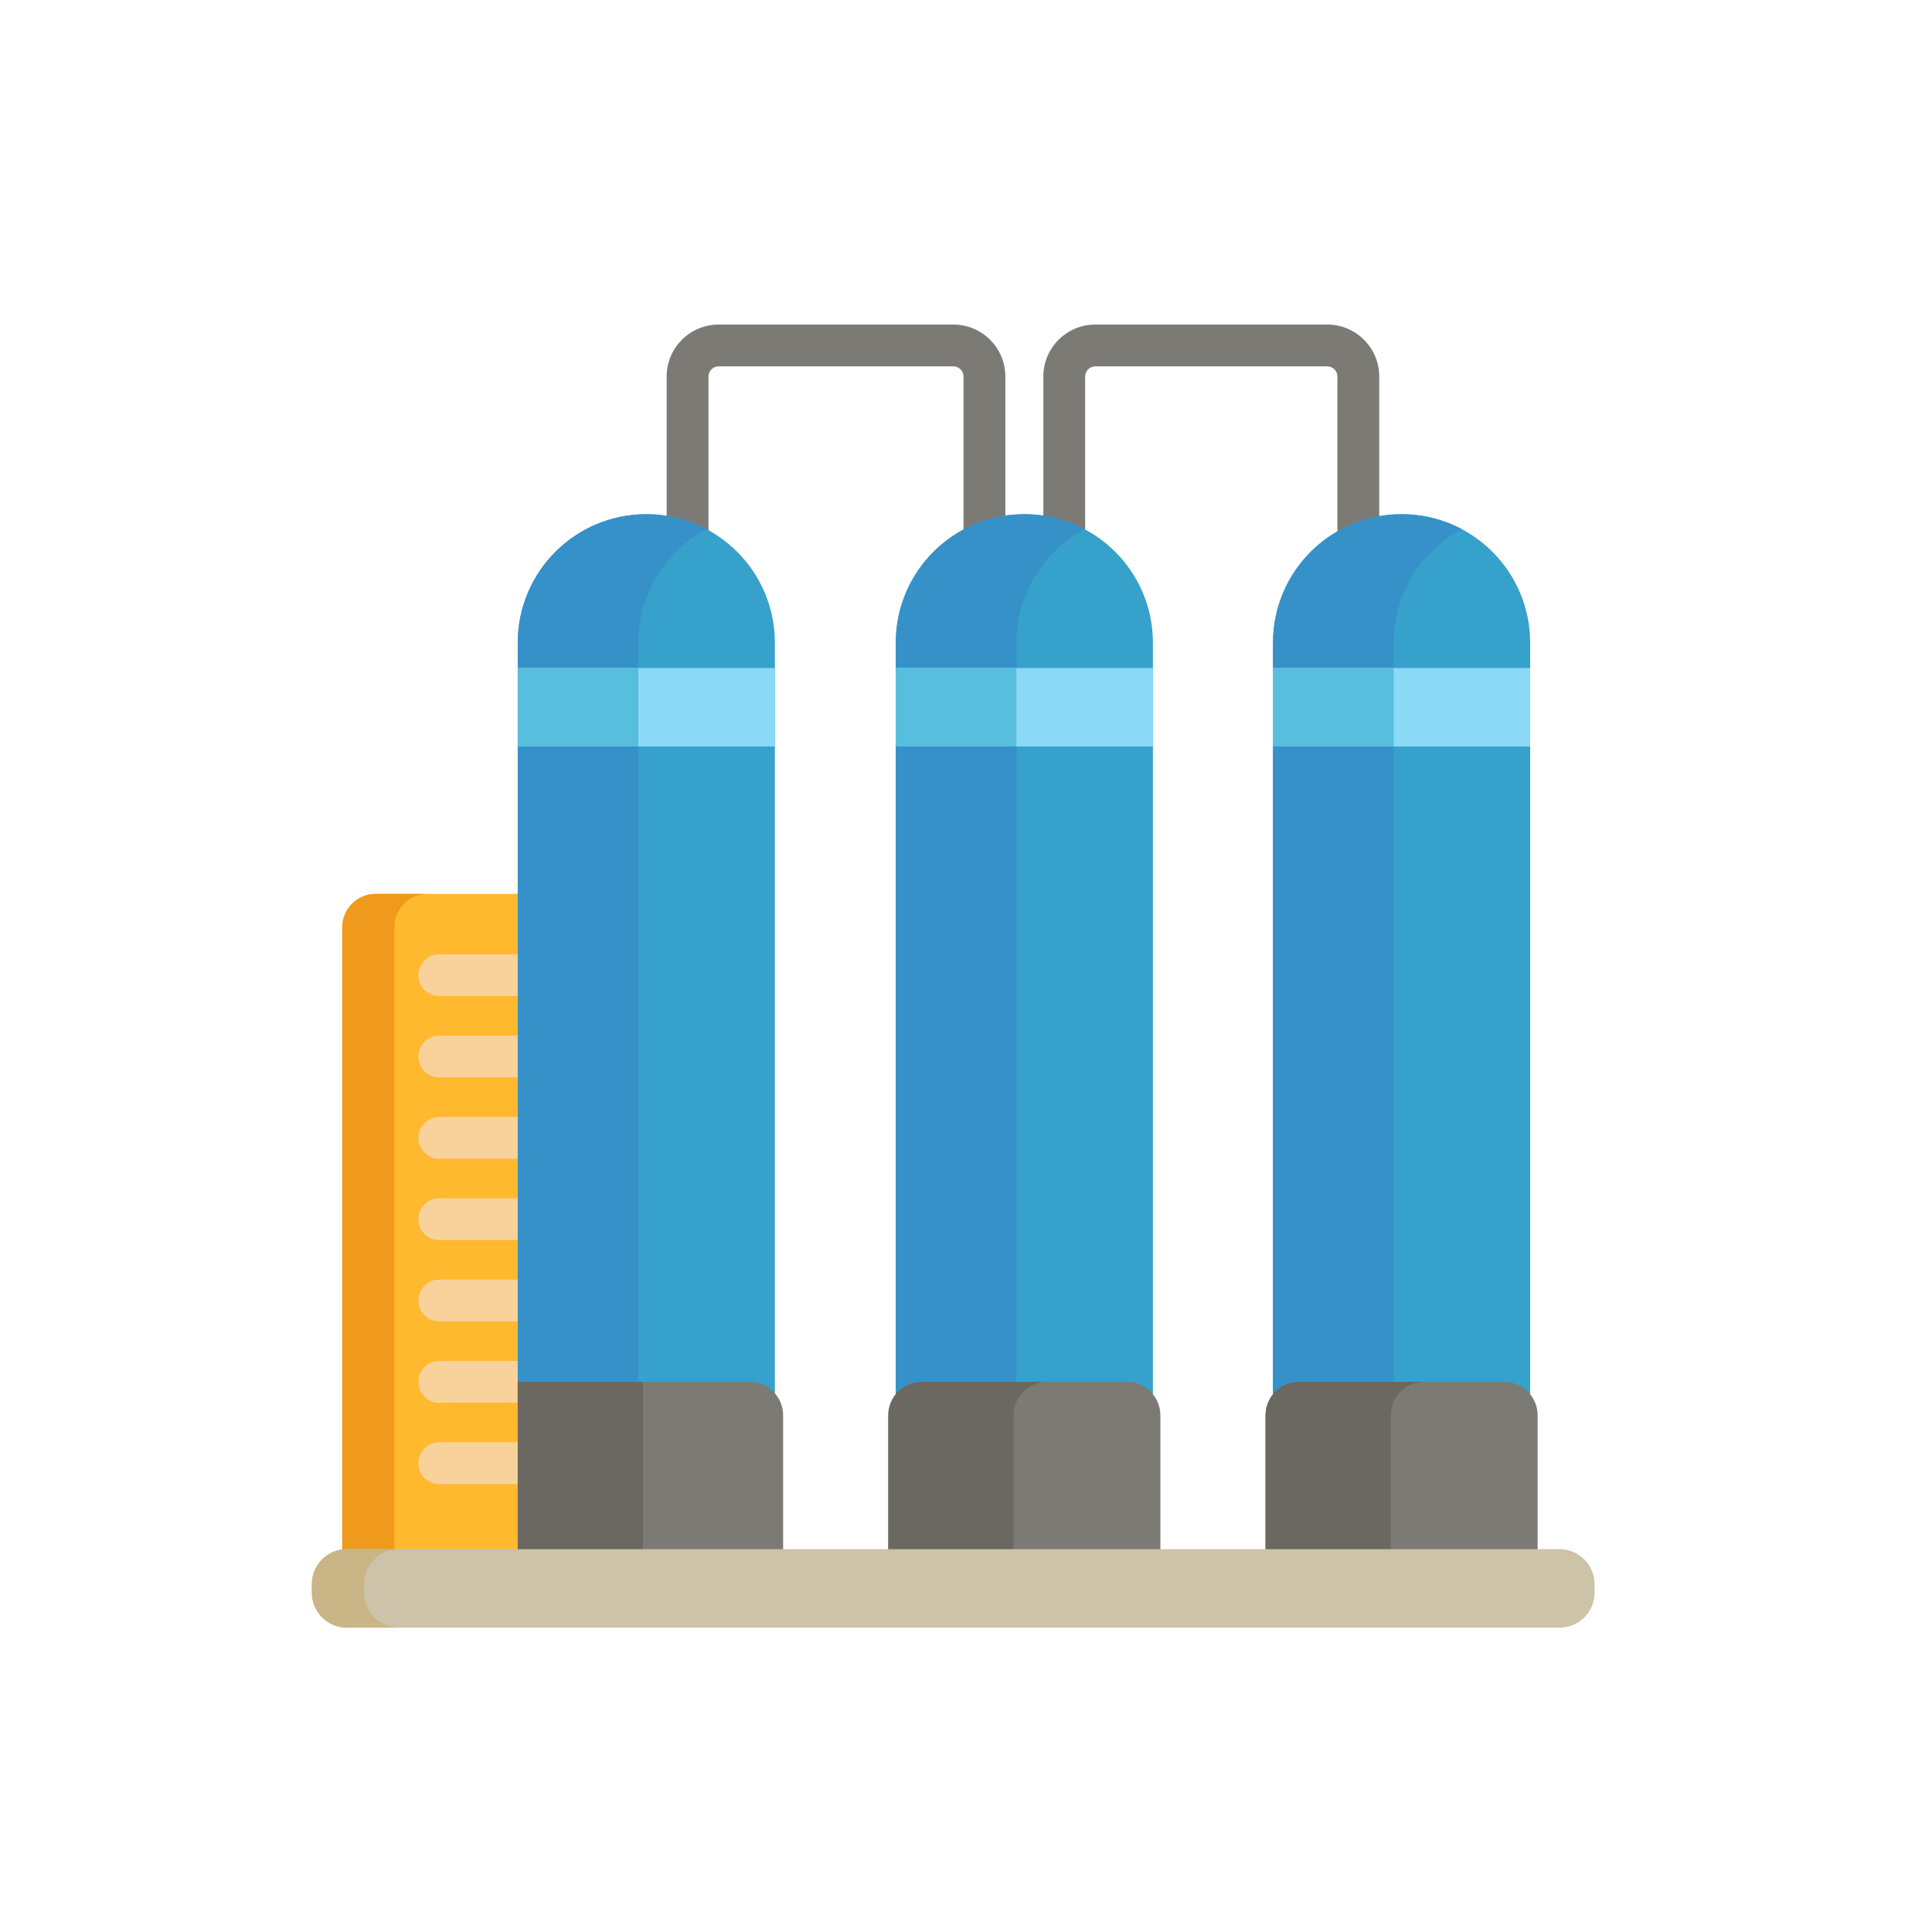
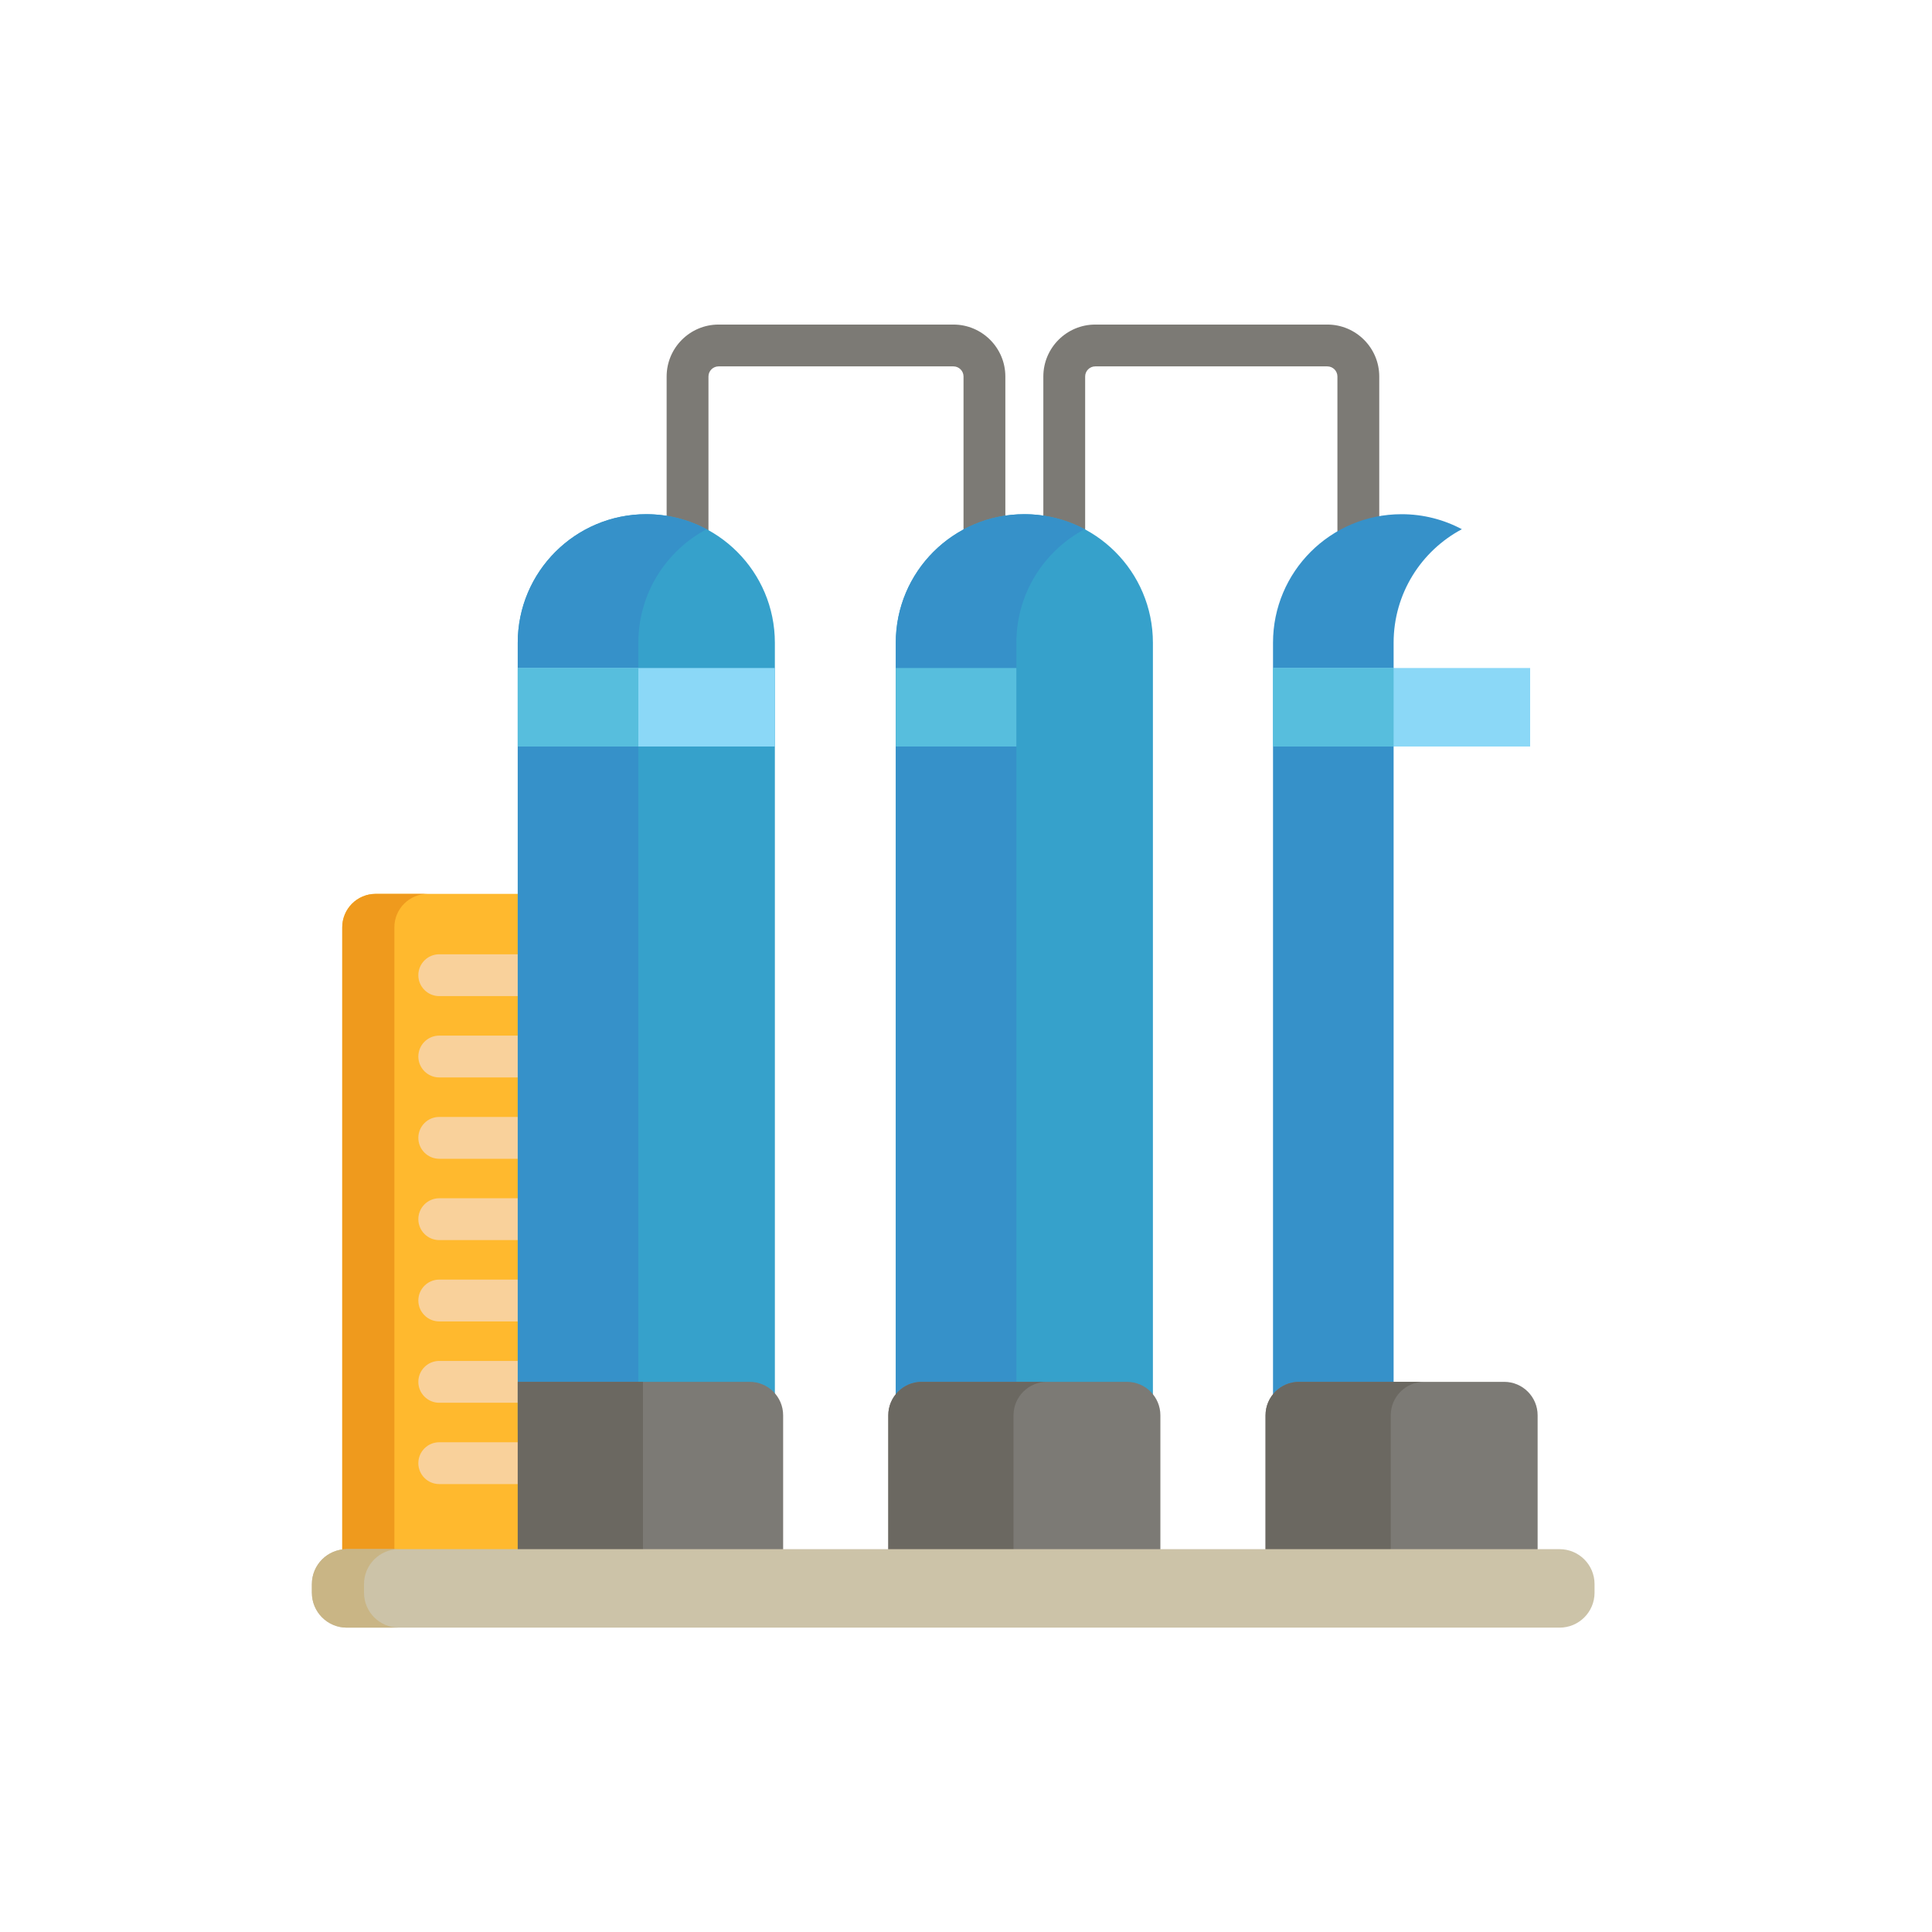
<svg xmlns="http://www.w3.org/2000/svg" version="1.1" id="Layer_1" x="0px" y="0px" width="425.2px" height="425.199px" viewBox="0 0 425.2 425.199" enable-background="new 0 0 425.2 425.199" xml:space="preserve">
  <g>
    <path fill="#FFB92E" d="M126.362,342.216c0,4.067-3.297,7.363-7.364,7.363H82.684c-4.068,0-7.364-3.296-7.364-7.363V204.089   c0-4.067,3.297-7.363,7.364-7.363h36.314c4.068,0,7.364,3.297,7.364,7.363V342.216z" />
    <g>
      <path fill="#F9D19B" d="M119.469,272.924H96.672c-2.542,0-4.603-2.062-4.603-4.604c0-2.541,2.061-4.602,4.603-4.602h22.796    c2.542,0,4.603,2.061,4.603,4.602C124.071,270.864,122.011,272.924,119.469,272.924z" />
      <path fill="#F9D19B" d="M119.469,290.823H96.672c-2.542,0-4.603-2.061-4.603-4.603c0-2.541,2.061-4.603,4.603-4.603h22.796    c2.542,0,4.603,2.062,4.603,4.603C124.071,288.762,122.011,290.823,119.469,290.823z" />
      <path fill="#F9D19B" d="M119.469,308.723H96.672c-2.542,0-4.603-2.061-4.603-4.603s2.061-4.603,4.603-4.603h22.796    c2.542,0,4.603,2.061,4.603,4.603S122.011,308.723,119.469,308.723z" />
      <path fill="#F9D19B" d="M119.469,237.125H96.672c-2.542,0-4.603-2.061-4.603-4.603s2.061-4.603,4.603-4.603h22.796    c2.542,0,4.603,2.061,4.603,4.603S122.011,237.125,119.469,237.125z" />
      <path fill="#F9D19B" d="M119.469,255.024H96.672c-2.542,0-4.603-2.06-4.603-4.603c0-2.542,2.061-4.603,4.603-4.603h22.796    c2.542,0,4.603,2.061,4.603,4.603C124.071,252.964,122.011,255.024,119.469,255.024z" />
      <path fill="#F9D19B" d="M119.469,219.227H96.672c-2.542,0-4.603-2.061-4.603-4.604c0-2.542,2.061-4.602,4.603-4.602h22.796    c2.542,0,4.603,2.06,4.603,4.602C124.071,217.166,122.011,219.227,119.469,219.227z" />
      <path fill="#F9D19B" d="M119.469,326.621H96.672c-2.542,0-4.603-2.061-4.603-4.603c0-2.543,2.061-4.603,4.603-4.603h22.796    c2.542,0,4.603,2.06,4.603,4.603C124.071,324.561,122.011,326.621,119.469,326.621z" />
    </g>
    <path fill="#EF9A1D" d="M86.794,342.216V204.089c0-4.067,3.297-7.363,7.364-7.363H82.684c-4.068,0-7.364,3.297-7.364,7.363v138.127   c0,4.067,3.297,7.363,7.364,7.363h11.474C90.091,349.579,86.794,346.283,86.794,342.216z" />
    <g>
      <path fill="#7C7A75" d="M216.657,122.776c-2.543,0-4.602-2.06-4.602-4.603V82.861c0-1.227-1-2.226-2.226-2.226h-51.682    c-1.227,0-2.226,0.999-2.226,2.226v35.312c0,2.542-2.06,4.603-4.602,4.603c-2.542,0-4.603-2.06-4.603-4.603V82.861    c0-6.303,5.129-11.431,11.431-11.431h51.682c6.304,0,11.431,5.128,11.431,11.431v35.312    C221.26,120.716,219.2,122.776,216.657,122.776z" />
      <path fill="#7C7A75" d="M234.223,123.594c-2.542,0-4.603-2.061-4.603-4.603V82.861c0-6.303,5.128-11.431,11.431-11.431h51.068    c6.303,0,11.431,5.128,11.431,11.431v35.72c0,2.543-2.061,4.603-4.604,4.603s-4.603-2.06-4.603-4.603v-35.72    c0-1.227-0.997-2.226-2.225-2.226h-51.068c-1.226,0-2.226,0.999-2.226,2.226v36.131    C238.826,121.534,236.765,123.594,234.223,123.594z" />
    </g>
    <g>
-       <path fill="#36A1CB" d="M308.465,113.167c-15.628,0-28.296,12.667-28.296,28.294v10.583V304.12v10.583h56.591V304.12v-83.516    v-10.583v-4.759v-10.584v-42.635v-10.583C336.76,125.833,324.09,113.167,308.465,113.167z" />
      <path fill="#36A1CB" d="M225.44,113.167c-15.627,0-28.294,12.667-28.294,28.294v10.583V304.12v10.583h56.589V304.12v-83.516    v-10.583v-4.759v-10.584v-42.635v-10.583C253.735,125.833,241.068,113.167,225.44,113.167z" />
      <path fill="#36A1CB" d="M142.241,113.167c-15.628,0-28.295,12.667-28.295,28.294v10.583V304.12v10.583h56.59V304.12v-83.516    v-10.583v-4.759v-10.584v-42.635v-10.583C170.535,125.833,157.867,113.167,142.241,113.167z" />
    </g>
    <g>
      <path fill="#3691C9" d="M306.711,152.044v-10.583c0-10.831,6.086-20.236,15.024-24.991c-3.959-2.106-8.476-3.304-13.271-3.304    c-15.628,0-28.296,12.667-28.296,28.294v10.583v152.076v10.584h26.542v-10.584V152.044L306.711,152.044z" />
      <path fill="#3691C9" d="M223.686,152.044v-10.583c0-10.831,6.088-20.236,15.024-24.991c-3.959-2.106-8.475-3.304-13.271-3.304    c-15.627,0-28.294,12.667-28.294,28.294v10.583v152.076v10.584h26.541v-10.584V152.044z" />
      <path fill="#3691C9" d="M140.488,152.044v-10.583c0-10.831,6.086-20.236,15.023-24.991c-3.958-2.106-8.473-3.304-13.269-3.304    c-15.628,0-28.295,12.667-28.295,28.294v10.583v152.076v10.584h26.542v-10.584C140.488,304.119,140.488,152.044,140.488,152.044z" />
    </g>
    <rect x="113.947" y="147.018" fill="#8BD8F7" width="56.588" height="17.275" />
    <rect x="113.947" y="147.018" fill="#57BEDD" width="26.542" height="17.275" />
-     <rect x="197.145" y="147.018" fill="#8BD8F7" width="56.587" height="17.275" />
    <rect x="197.145" y="147.018" fill="#57BEDD" width="26.542" height="17.275" />
    <rect x="280.169" y="147.018" fill="#8BD8F7" width="56.589" height="17.275" />
    <rect x="280.169" y="147.018" fill="#57BEDD" width="26.542" height="17.275" />
    <g>
      <path fill="#7C7A75" d="M172.355,346.438v-34.954c0-4.066-3.297-7.363-7.364-7.363h-51.046v42.317H172.355z" />
      <path fill="#7C7A75" d="M248.016,304.12h-45.152c-4.067,0-7.364,3.297-7.364,7.363v34.954h59.88v-34.954    C255.38,307.417,252.083,304.12,248.016,304.12z" />
      <path fill="#7C7A75" d="M331.041,304.12h-45.151c-4.067,0-7.364,3.297-7.364,7.363v34.954h59.879v-34.954    C338.405,307.417,335.107,304.12,331.041,304.12z" />
    </g>
    <g>
      <rect x="113.947" y="304.121" fill="#6B6861" width="27.561" height="42.317" />
      <path fill="#6B6861" d="M230.424,304.12h-27.561c-4.067,0-7.364,3.297-7.364,7.363v34.954h27.561v-34.954    C223.061,307.417,226.357,304.12,230.424,304.12z" />
      <path fill="#6B6861" d="M313.448,304.12h-27.559c-4.067,0-7.364,3.297-7.364,7.363v34.954h27.559v-34.954    C306.083,307.417,309.381,304.12,313.448,304.12z" />
    </g>
    <path fill="#CCC3A8" d="M343.242,340.944h-46.229H122.56H76.33c-4.248,0-7.691,3.443-7.691,7.691v1.89   c0,4.248,3.443,7.691,7.691,7.691h46.23h165.008h15.548h40.127c4.247,0,7.69-3.443,7.69-7.691v-1.89   C350.934,344.387,347.49,340.944,343.242,340.944z" />
    <path fill="#C9B585" d="M80.112,350.526v-1.89c0-4.248,3.443-7.691,7.691-7.691H76.33c-4.248,0-7.691,3.443-7.691,7.691v1.89   c0,4.248,3.443,7.69,7.691,7.69h11.474C83.556,358.216,80.112,354.774,80.112,350.526z" />
  </g>
</svg>